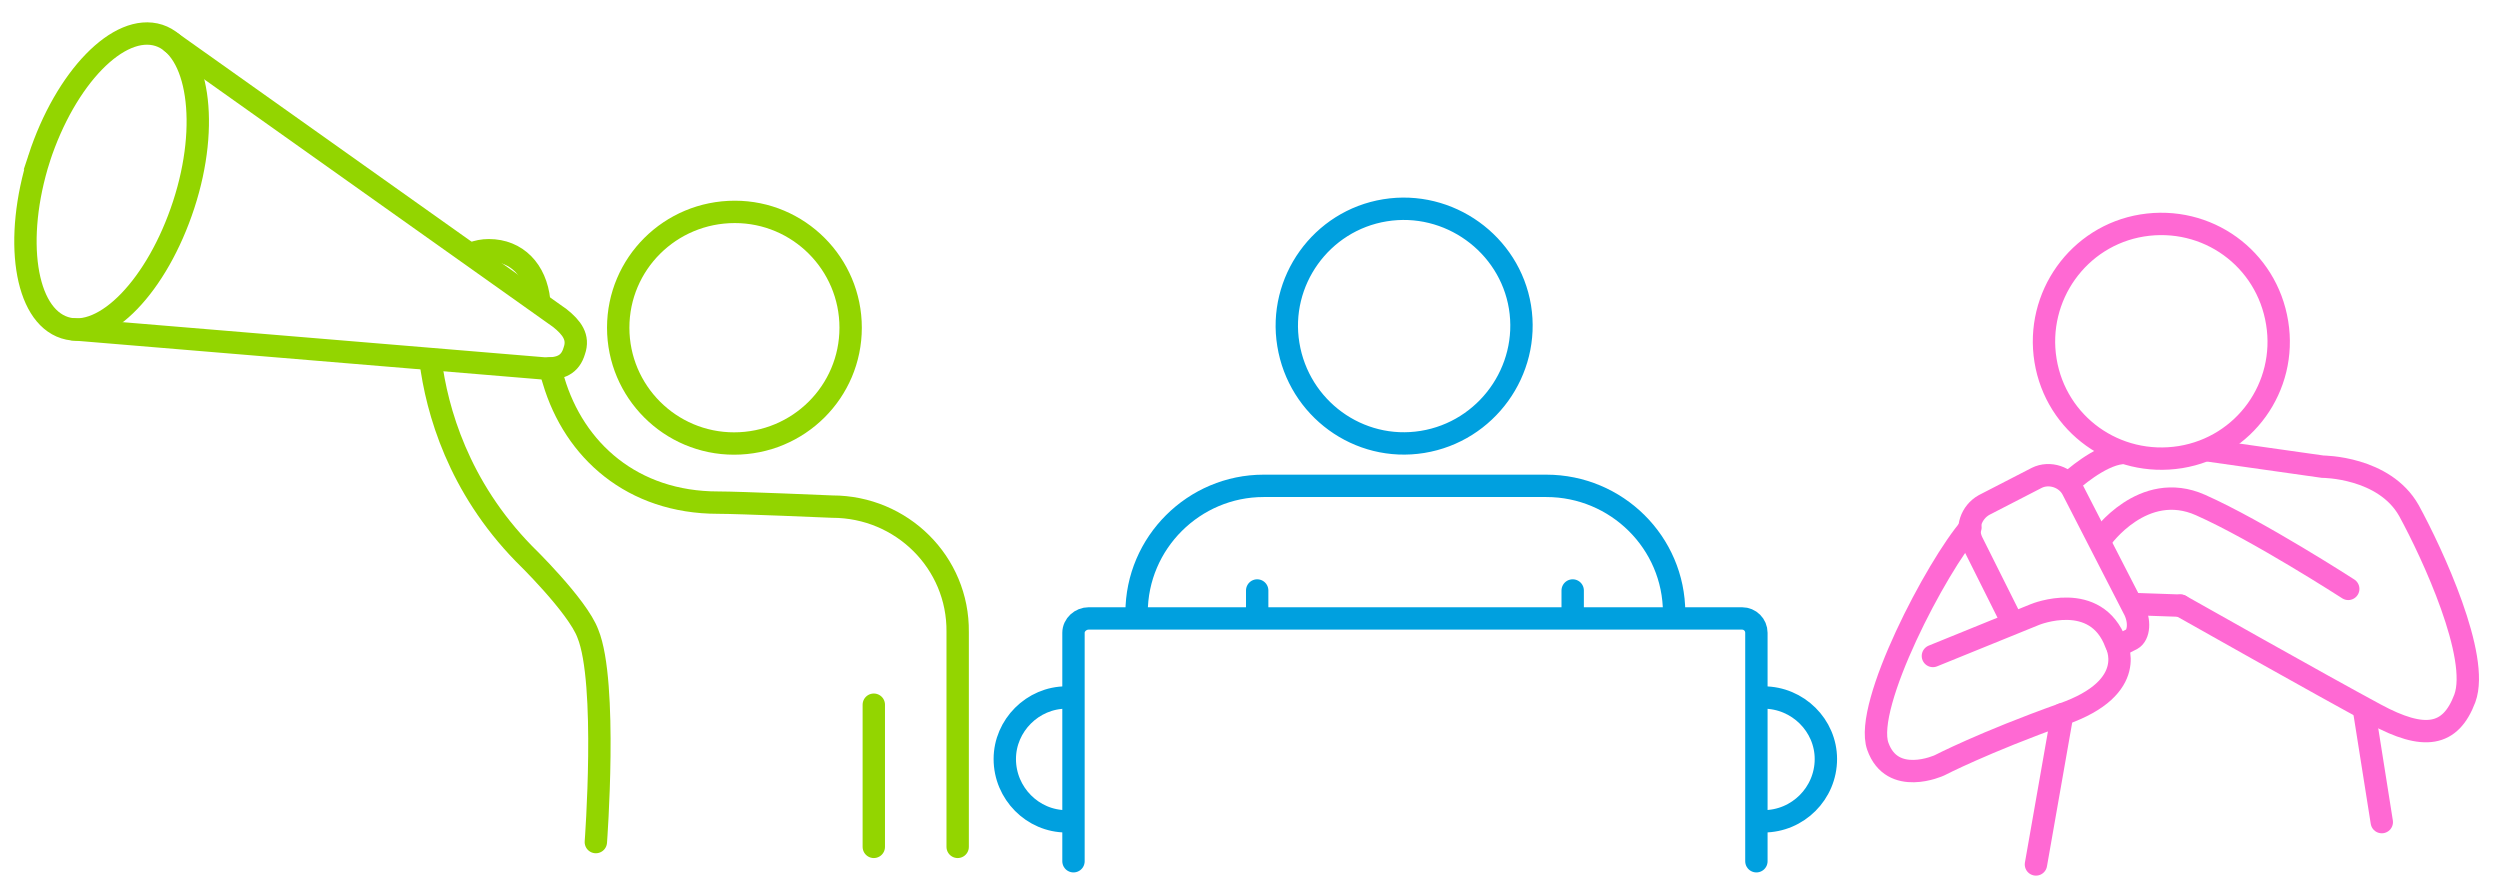
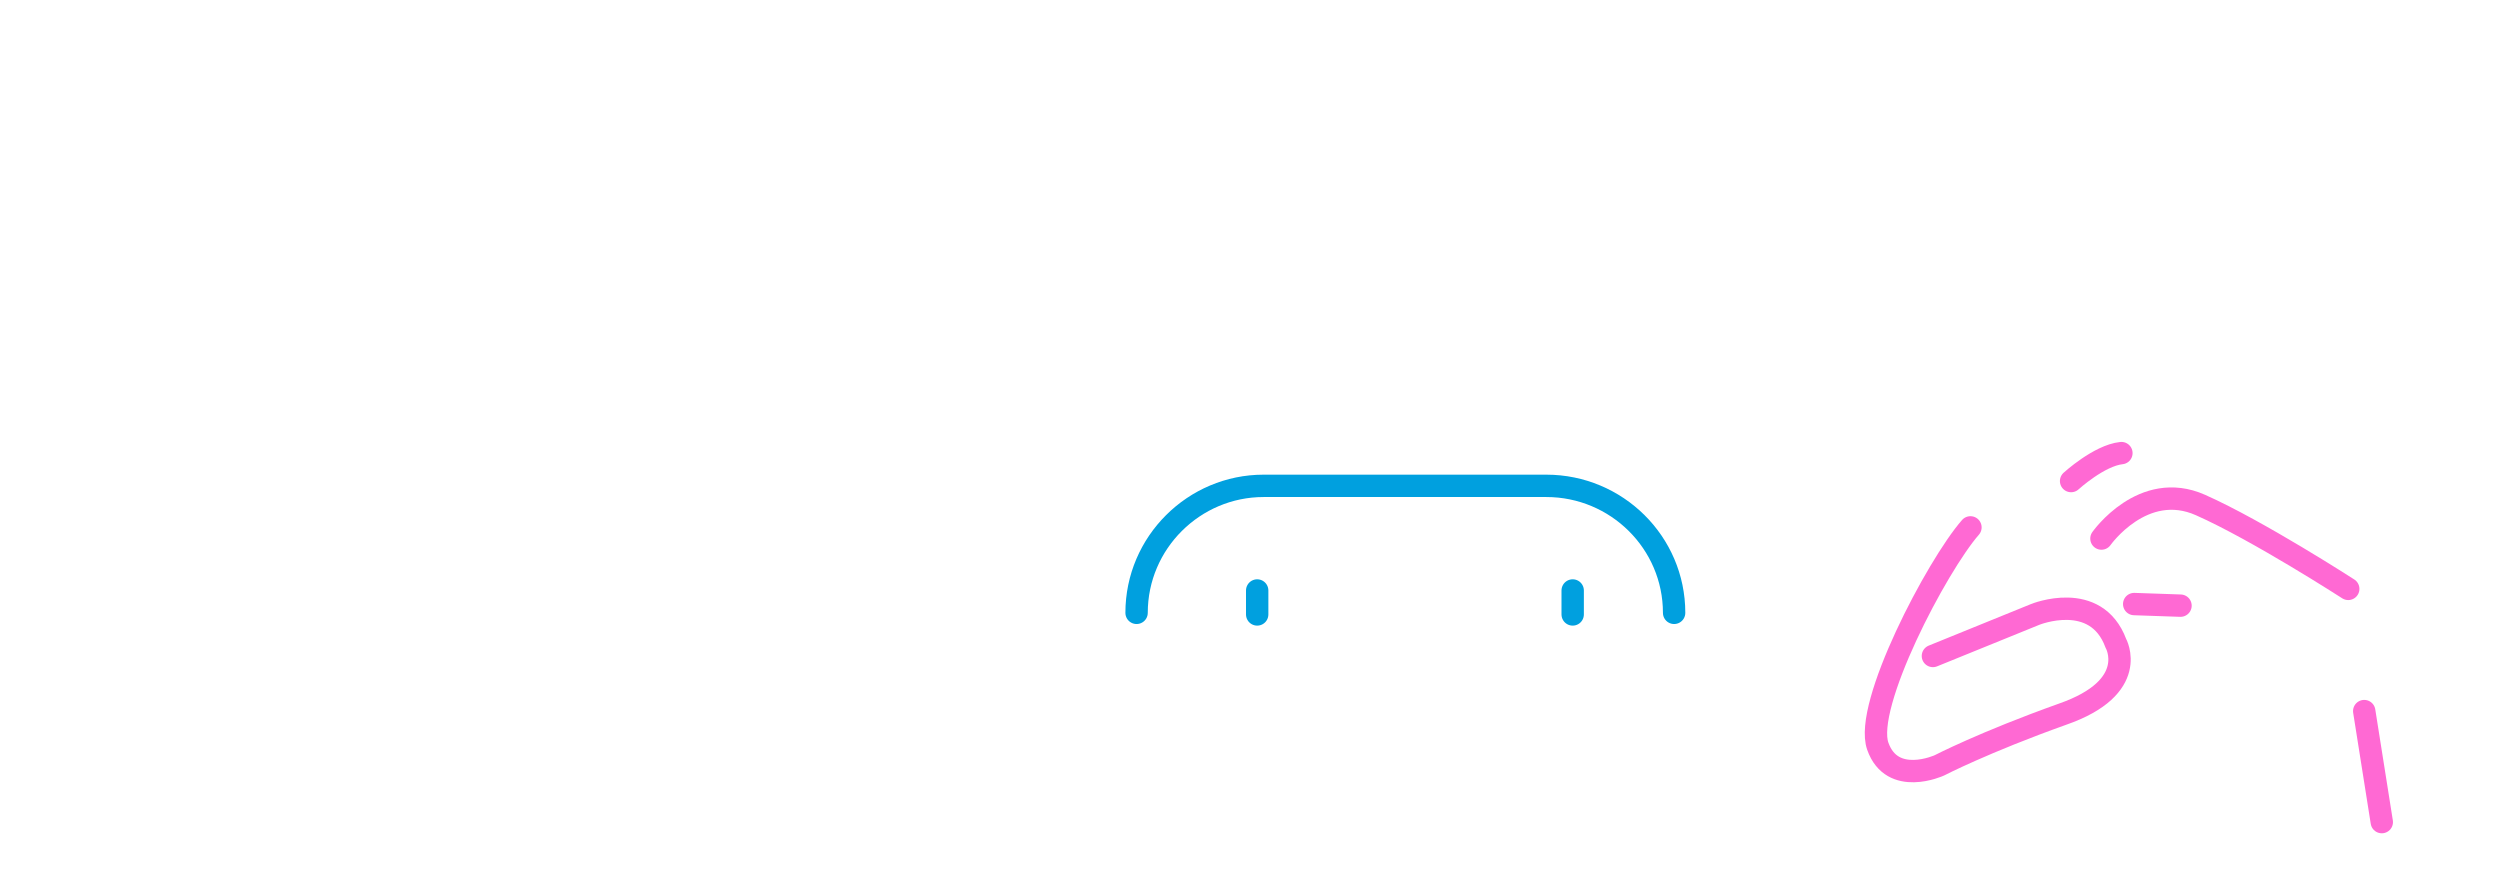
<svg xmlns="http://www.w3.org/2000/svg" version="1.2" viewBox="0 0 313 111" width="211" height="75">
  <title>2 (1)-svg</title>
  <defs>
    <clipPath clipPathUnits="userSpaceOnUse" id="cp1">
      <path d="m0 1h312.16v108.8h-312.16z" />
    </clipPath>
    <clipPath clipPathUnits="userSpaceOnUse" id="cp2">
      <path d="m312.16 1h-312.16v108.8h312.16z" />
    </clipPath>
    <clipPath clipPathUnits="userSpaceOnUse" id="cp3">
      <path d="m312.16 1h-312.16v108.8h312.16z" />
    </clipPath>
    <clipPath clipPathUnits="userSpaceOnUse" id="cp4">
-       <path d="m312.16 1h-312.16v108.8h312.16z" />
-     </clipPath>
+       </clipPath>
    <clipPath clipPathUnits="userSpaceOnUse" id="cp5">
      <path d="m312.16 1h-312.16v108.8h312.16z" />
    </clipPath>
    <clipPath clipPathUnits="userSpaceOnUse" id="cp6">
      <path d="m312.16 1h-312.16v108.8h312.16z" />
    </clipPath>
  </defs>
  <style>
		.s0 { fill: none;stroke: #00a0df;stroke-linecap: round;stroke-miterlimit:10;stroke-width: 2.8 } 
		.s1 { fill: none;stroke: #93d500;stroke-linecap: round;stroke-miterlimit:10;stroke-width: 2.8 } 
		.s2 { fill: none;stroke: #ff69d3;stroke-linecap: round;stroke-miterlimit:10;stroke-width: 2.8 } 
	</style>
  <g id="Clip-Path: Clip-Path" clip-path="url(#cp1)">
    <g id="Clip-Path">
      <g>
        <g id="Clip-Path: Clip-Path" clip-path="url(#cp2)">
          <g id="Clip-Path">
            <g>
-               <path fill-rule="evenodd" class="s0" d="m178.1 55.2c8-1.3 13.5-8.9 12.2-16.9-1.3-7.9-8.9-13.4-16.9-12.1-8 1.3-13.4 8.9-12.1 16.8 1.3 8 8.8 13.5 16.8 12.2z" />
-             </g>
+               </g>
          </g>
        </g>
        <path fill-rule="evenodd" class="s0" d="m196.9 73.8v3" />
        <g id="Clip-Path: Clip-Path" clip-path="url(#cp3)">
          <g id="Clip-Path">
            <g>
              <path fill-rule="evenodd" class="s0" d="m142.3 76.6c0-8.8 7.2-15.9 15.9-15.9h35.4c8.8 0 16 7.1 16 15.9" />
            </g>
          </g>
        </g>
        <path fill-rule="evenodd" class="s0" d="m157.4 73.8v3" />
        <g id="Clip-Path: Clip-Path" clip-path="url(#cp4)">
          <g id="Clip-Path">
            <g>
              <path fill-rule="evenodd" class="s0" d="m134.4 107.7v-28.6c0-1 0.9-1.8 1.9-1.8h81.8c1 0 1.8 0.8 1.8 1.8v28.6" />
              <path fill-rule="evenodd" class="s0" d="m133.5 102.7c-4.2 0-7.7-3.5-7.7-7.8 0-4.2 3.5-7.7 7.7-7.7" />
              <path fill-rule="evenodd" class="s0" d="m220.8 102.7c4.3 0 7.8-3.5 7.8-7.8 0-4.2-3.5-7.7-7.8-7.7" />
              <path fill-rule="evenodd" class="s1" d="m4.9 19.7c-3.2 10.1-1.8 19.6 3.2 21.2 5 1.6 11.6-5.3 14.9-15.4 3.3-10.1 1.8-19.6-3.1-21.2-5-1.6-11.7 5.3-15 15.4z" />
              <path fill-rule="evenodd" class="s1" d="m21.5 5.2l48.6 34.5c1.5 1.2 2.4 2.4 1.8 4.1-0.5 1.7-1.7 2.3-3.8 2.2l-58.9-4.9" />
              <path fill-rule="evenodd" class="s1" d="m77.4 40.9c0 8 6.5 14.5 14.5 14.5 8.1 0 14.6-6.5 14.6-14.5 0-8-6.5-14.5-14.5-14.5-8.1 0-14.6 6.5-14.6 14.5z" />
              <path fill-rule="evenodd" class="s1" d="m53.9 45c0.8 6.3 3.5 15.8 11.7 24.2 0 0 6.7 6.5 8 10 2.5 6.1 1 26.1 1 26.1" />
              <path fill-rule="evenodd" class="s1" d="m67.5 37.5c-0.4-3.8-2.8-6.3-6.3-6.3q-1.1 0-2.1 0.4" />
              <path fill-rule="evenodd" class="s1" d="m119.9 105.9v-26.9c0.1-8.7-7-15.7-15.7-15.7 0 0-11.6-0.5-14.3-0.5-10.7 0-18-6.5-20.6-15.3 0 0-0.2-0.6-0.4-1.5" />
              <path fill-rule="evenodd" class="s1" d="m109.4 88.1v17.8" />
              <path fill-rule="evenodd" class="s2" d="m273 57.1c8-1.3 13.4-8.8 12.1-16.8-1.3-8.1-8.8-13.5-16.9-12.2-8 1.3-13.4 8.9-12.1 16.9 1.3 8 8.8 13.4 16.9 12.1z" />
-               <path fill-rule="evenodd" class="s2" d="m265.1 80.8c0 0 0.8-0.4 1.8-0.9 0.9-0.5 1.1-2.3 0.2-3.9l-7.6-14.8c-0.8-1.6-2.9-2.3-4.5-1.5l-6.6 3.4c-1.6 0.9-2.3 2.9-1.5 4.6l4.6 9.2" />
              <path fill-rule="evenodd" class="s2" d="m273 75.7c0 0 17.7 10 24.4 13.6 6.1 3.3 9.4 2.8 11.2-2 1.9-5.2-4-18-7-23.5-3.1-5.5-10.8-5.5-10.8-5.5l-14.1-2" />
            </g>
          </g>
        </g>
        <path fill-rule="evenodd" class="s2" d="m267.2 75.5l5.8 0.2" />
        <g id="Clip-Path: Clip-Path" clip-path="url(#cp5)">
          <g id="Clip-Path">
            <g>
              <path fill-rule="evenodd" class="s2" d="m263.1 67.3c0 0 5.2-7.4 12.4-4.2 7.2 3.2 18.5 10.5 18.5 10.5" />
              <path fill-rule="evenodd" class="s2" d="m242 82l12.8-5.2c0 0 7.6-3.1 10.1 3.6 0 0 3.1 5.5-6.7 8.9-9.8 3.5-15.4 6.4-15.4 6.4 0 0-5.9 2.7-7.7-2.4-1.8-5.1 7.4-22.6 11.6-27.4" />
-               <path fill-rule="evenodd" class="s2" d="m254.9 108.1l3.3-18.8" />
            </g>
          </g>
        </g>
        <path fill-rule="evenodd" class="s2" d="m298.2 102.8l-2.2-13.9" />
        <g id="Clip-Path: Clip-Path" clip-path="url(#cp6)">
          <g id="Clip-Path">
            <g>
              <path fill-rule="evenodd" class="s2" d="m259.3 60.1c0 0 3.5-3.2 6.3-3.5" />
            </g>
          </g>
        </g>
      </g>
    </g>
  </g>
</svg>